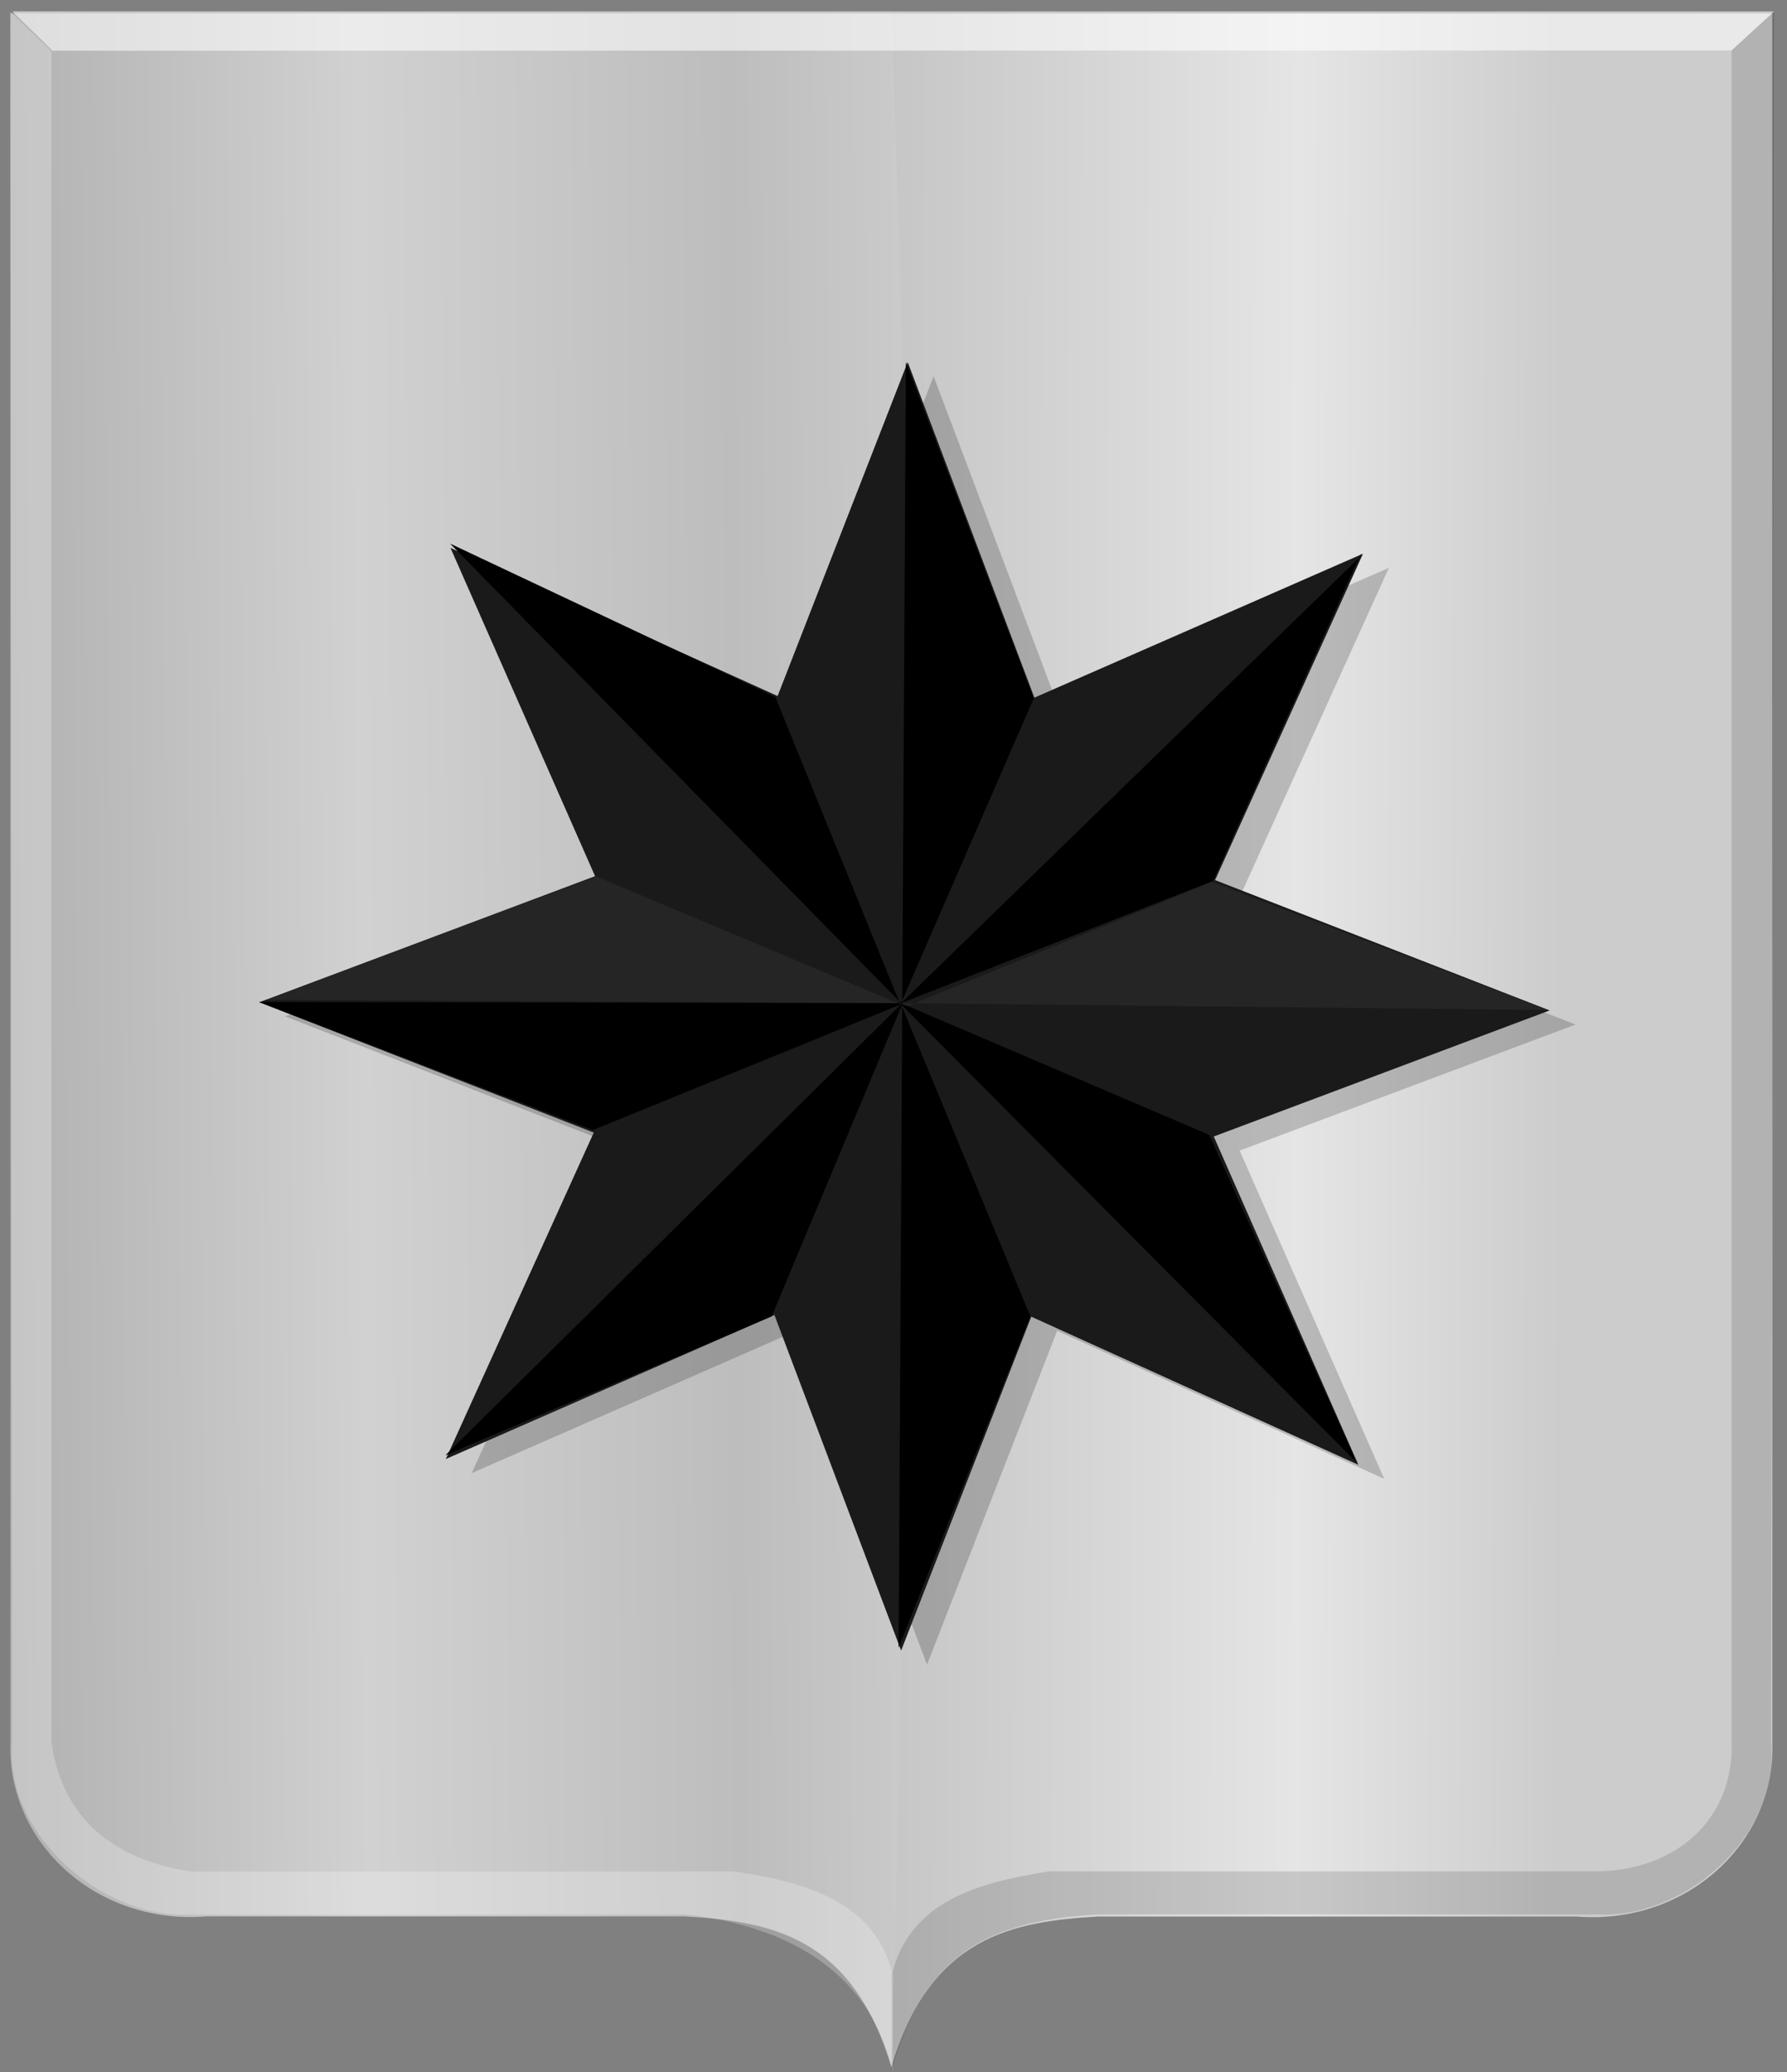
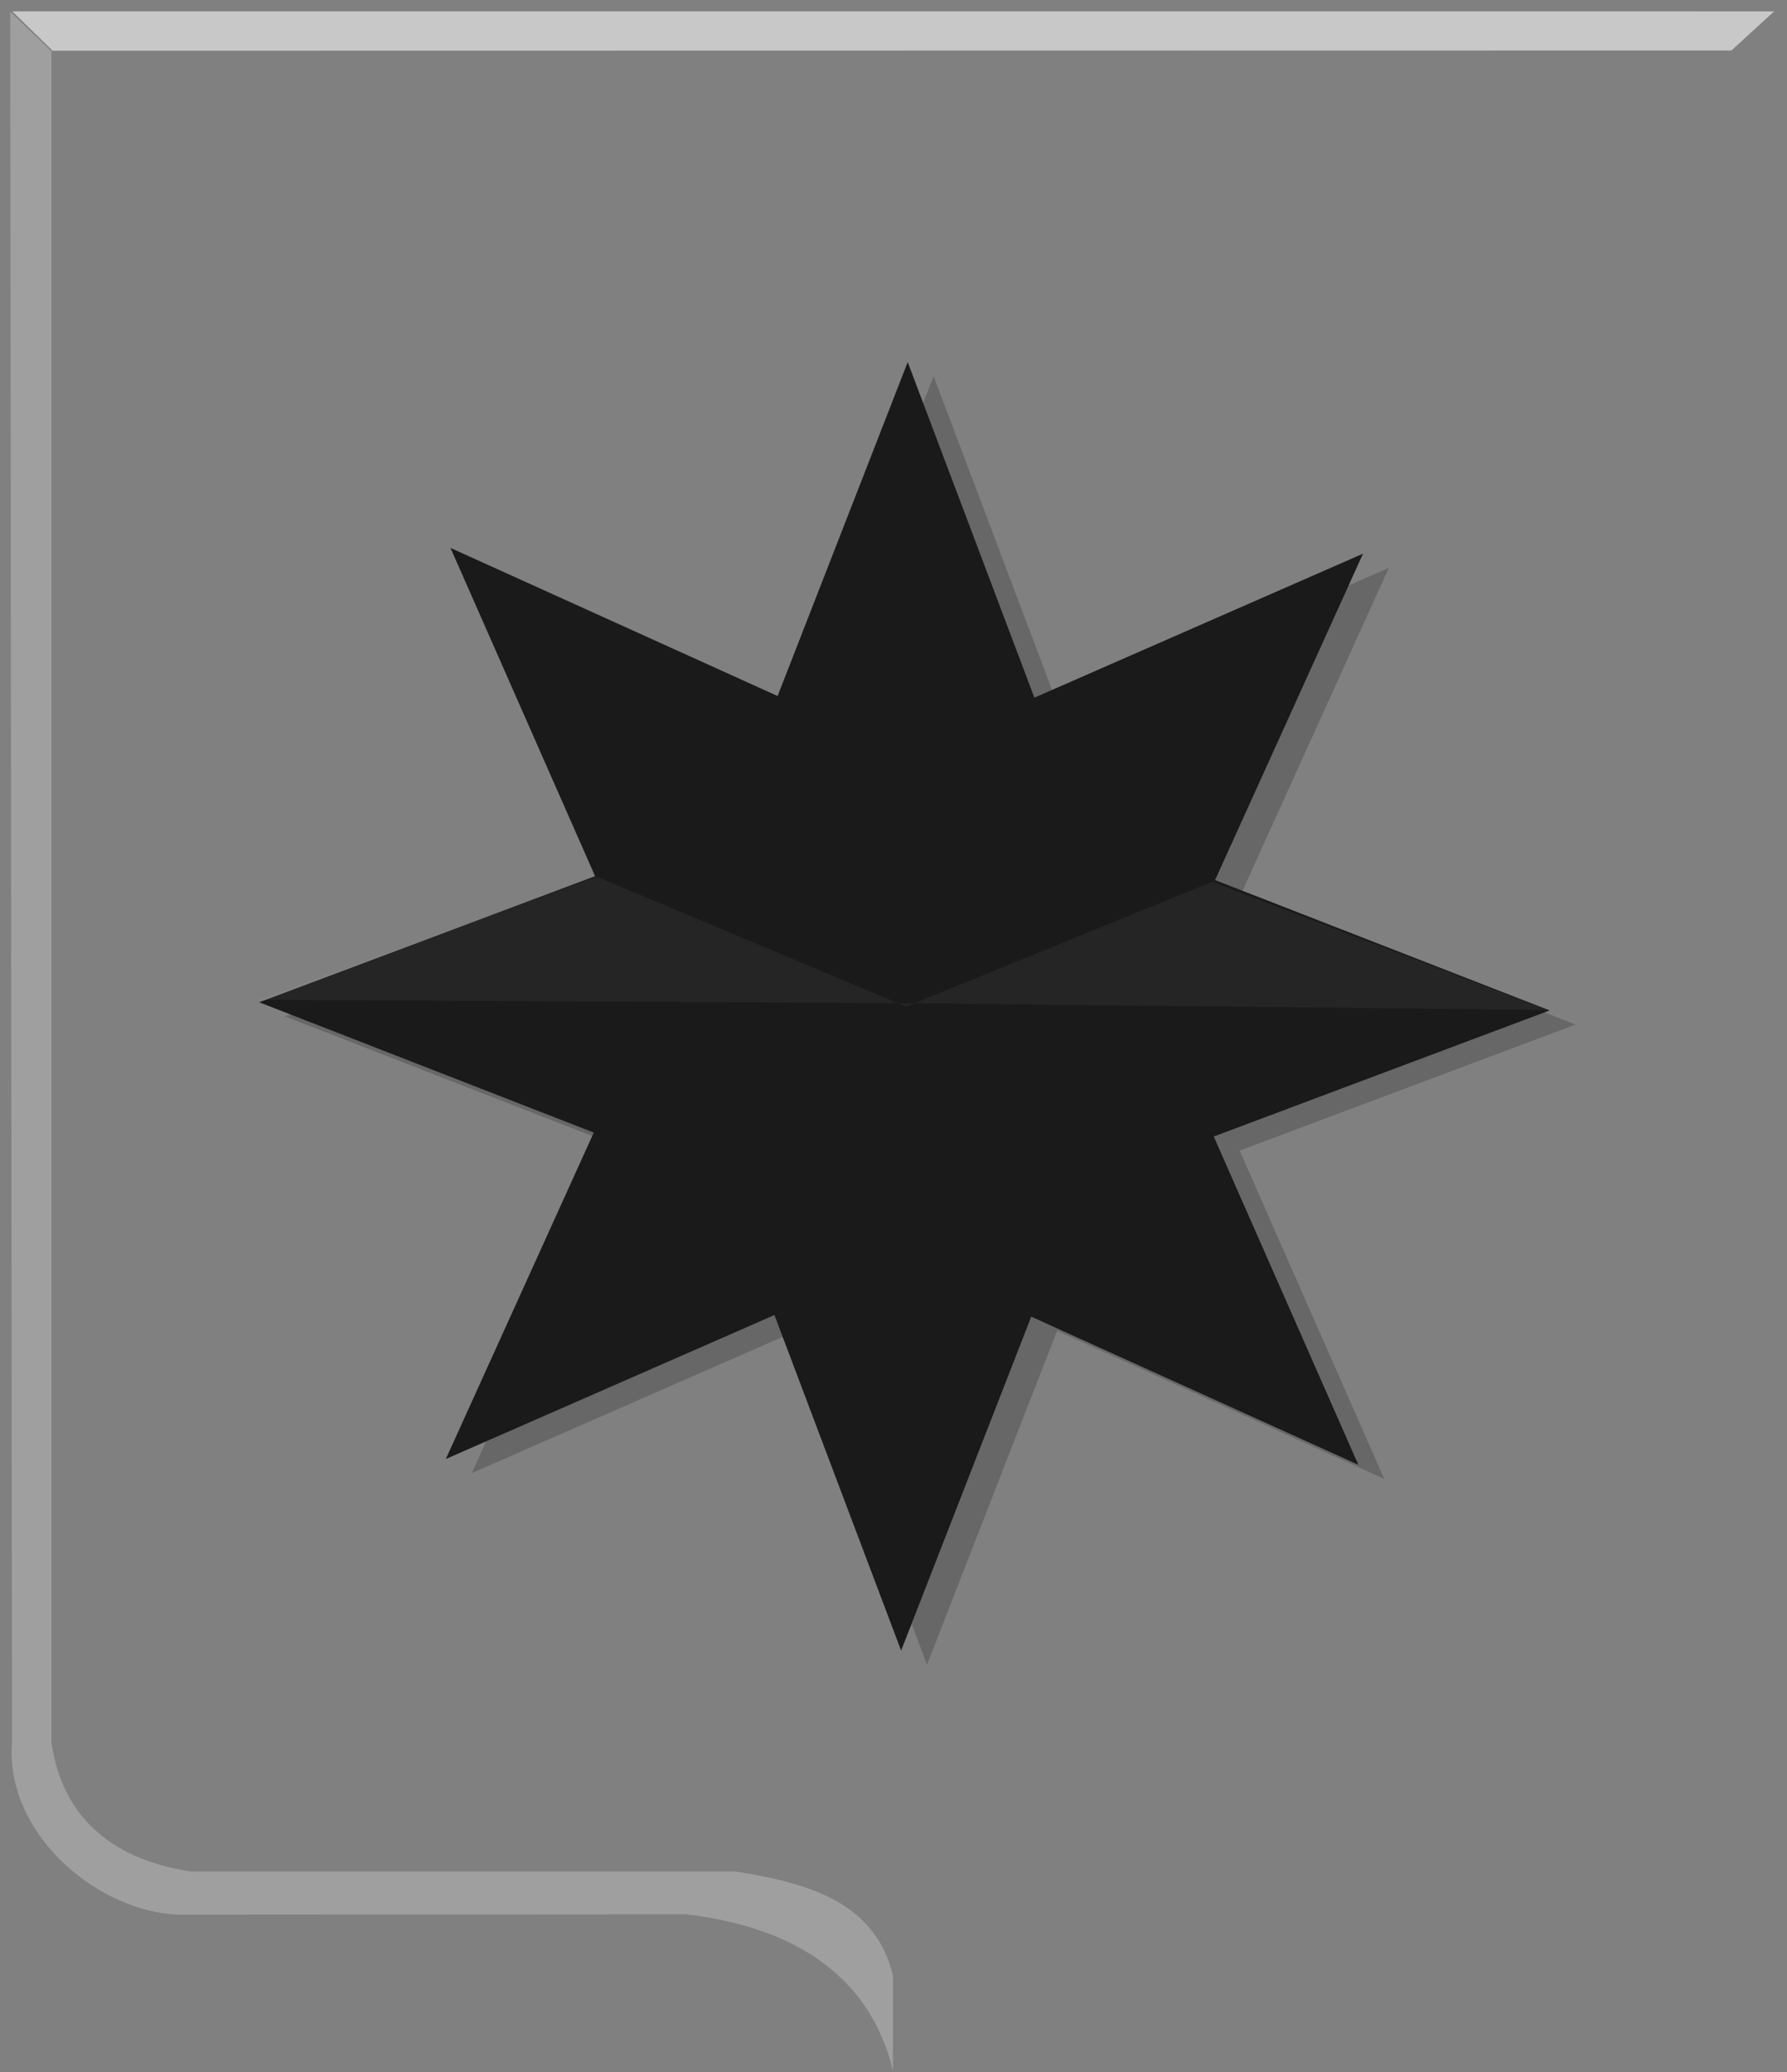
<svg xmlns="http://www.w3.org/2000/svg" xmlns:ns1="http://www.inkscape.org/namespaces/inkscape" xmlns:ns2="http://sodipodi.sourceforge.net/DTD/sodipodi-0.dtd" xmlns:xlink="http://www.w3.org/1999/xlink" width="373.281" height="432.719" id="svg8336" version="1.1" ns1:version="0.48.4 r9939" ns2:docname="morning.svg">
  <rect width="100%" height="100%" fill="#808080" stroke="none" />
  <defs id="defs8338">
    <linearGradient id="linearGradient4070-8-2-8-8-7-0-6-5-4-3-1">
      <stop style="stop-color:#a3a3a3;stop-opacity:1;" offset="0" id="stop4072-1-2-6-4-1-4-7-9-9-8-5" />
      <stop style="stop-color:#b0b0b0;stop-opacity:1;" offset="0.143" id="stop4074-8-0-7-0-4-8-7-1-8-6-7" />
      <stop id="stop4076-6-1-0-3-7-5-9-8-2-9-3" offset="0.321" style="stop-color:#d1d1d1;stop-opacity:1;" />
      <stop style="stop-color:#bdbdbd;stop-opacity:1;" offset="0.5" id="stop4078-0-2-8-7-6-7-6-1-4-8-3" />
      <stop id="stop4080-2-7-1-8-8-3-4-7-5-6-4" offset="0.75" style="stop-color:#e5e5e5;stop-opacity:1;" />
      <stop style="stop-color:#cccccc;stop-opacity:1;" offset="0.875" id="stop4082-4-7-8-3-2-3-1-8-2-6-22" />
      <stop id="stop4084-9-0-3-1-3-0-9-6-9-2-01" offset="1" style="stop-color:#cccccc;stop-opacity:1;" />
    </linearGradient>
    <linearGradient gradientTransform="translate(2.0585064e-4,2.8307998e-4)" y2="13874.235" x2="13403.334" y1="13782.807" x1="2130.004" gradientUnits="userSpaceOnUse" id="linearGradient8142" xlink:href="#linearGradient4070-8-2-8-8-7-0-6-5-4-3-2-7" ns1:collect="always" />
    <linearGradient id="linearGradient4070-8-2-8-8-7-0-6-5-4-3-2-7">
      <stop style="stop-color:#a3a3a3;stop-opacity:1;" offset="0" id="stop4072-1-2-6-4-1-4-7-9-9-8-0-7" />
      <stop style="stop-color:#b0b0b0;stop-opacity:1;" offset="0.143" id="stop4074-8-0-7-0-4-8-7-1-8-6-8-0" />
      <stop id="stop4076-6-1-0-3-7-5-9-8-2-9-9-2" offset="0.321" style="stop-color:#d1d1d1;stop-opacity:1;" />
      <stop style="stop-color:#bdbdbd;stop-opacity:1;" offset="0.5" id="stop4078-0-2-8-7-6-7-6-1-4-8-2-4" />
      <stop id="stop4080-2-7-1-8-8-3-4-7-5-6-8-1" offset="0.75" style="stop-color:#e5e5e5;stop-opacity:1;" />
      <stop style="stop-color:#cccccc;stop-opacity:1;" offset="0.875" id="stop4082-4-7-8-3-2-3-1-8-2-6-2-0" />
      <stop id="stop4084-9-0-3-1-3-0-9-6-9-2-0-3" offset="1" style="stop-color:#cccccc;stop-opacity:1;" />
    </linearGradient>
    <linearGradient gradientTransform="translate(2.0585064e-4,2.8307998e-4)" y2="13874.235" x2="13403.334" y1="13782.807" x1="2130.004" gradientUnits="userSpaceOnUse" id="linearGradient8144" xlink:href="#linearGradient4070-8-2-8-8-7-0-6-5-4-3-2-7" ns1:collect="always" />
    <linearGradient id="linearGradient8290">
      <stop style="stop-color:#a3a3a3;stop-opacity:1;" offset="0" id="stop8292" />
      <stop style="stop-color:#b0b0b0;stop-opacity:1;" offset="0.143" id="stop8294" />
      <stop id="stop8296" offset="0.321" style="stop-color:#d1d1d1;stop-opacity:1;" />
      <stop style="stop-color:#bdbdbd;stop-opacity:1;" offset="0.5" id="stop8298" />
      <stop id="stop8300" offset="0.75" style="stop-color:#e5e5e5;stop-opacity:1;" />
      <stop style="stop-color:#cccccc;stop-opacity:1;" offset="0.875" id="stop8302" />
      <stop id="stop8304" offset="1" style="stop-color:#cccccc;stop-opacity:1;" />
    </linearGradient>
    <linearGradient id="linearGradient8290-8">
      <stop style="stop-color:#a3a3a3;stop-opacity:1;" offset="0" id="stop8292-2" />
      <stop style="stop-color:#b0b0b0;stop-opacity:1;" offset="0.143" id="stop8294-3" />
      <stop id="stop8296-0" offset="0.321" style="stop-color:#d1d1d1;stop-opacity:1;" />
      <stop style="stop-color:#bdbdbd;stop-opacity:1;" offset="0.5" id="stop8298-6" />
      <stop id="stop8300-5" offset="0.75" style="stop-color:#e5e5e5;stop-opacity:1;" />
      <stop style="stop-color:#cccccc;stop-opacity:1;" offset="0.875" id="stop8302-0" />
      <stop id="stop8304-9" offset="1" style="stop-color:#cccccc;stop-opacity:1;" />
    </linearGradient>
    <linearGradient ns1:collect="always" xlink:href="#linearGradient8290-8" id="linearGradient8981-7" x1="119.912" y1="445.717" x2="489.562" y2="441.677" gradientUnits="userSpaceOnUse" gradientTransform="translate(-1.4285822e-6,-2.8571326e-6)" />
    <linearGradient id="linearGradient10806">
      <stop style="stop-color:#a3a3a3;stop-opacity:1;" offset="0" id="stop10808" />
      <stop style="stop-color:#b0b0b0;stop-opacity:1;" offset="0.143" id="stop10810" />
      <stop id="stop10812" offset="0.321" style="stop-color:#d1d1d1;stop-opacity:1;" />
      <stop style="stop-color:#bdbdbd;stop-opacity:1;" offset="0.5" id="stop10814" />
      <stop id="stop10816" offset="0.75" style="stop-color:#e5e5e5;stop-opacity:1;" />
      <stop style="stop-color:#cccccc;stop-opacity:1;" offset="0.875" id="stop10818" />
      <stop id="stop10820" offset="1" style="stop-color:#cccccc;stop-opacity:1;" />
    </linearGradient>
    <linearGradient y2="13874.235" x2="13403.334" y1="13782.807" x1="2130.004" gradientTransform="translate(-215.156,-20.781)" gradientUnits="userSpaceOnUse" id="linearGradient8334-2" xlink:href="#linearGradient4070-8-2-8-8-7-0-6-5-4-3-2-7-2" ns1:collect="always" />
    <linearGradient id="linearGradient4070-8-2-8-8-7-0-6-5-4-3-2-7-2">
      <stop style="stop-color:#a3a3a3;stop-opacity:1;" offset="0" id="stop4072-1-2-6-4-1-4-7-9-9-8-0-7-8" />
      <stop style="stop-color:#b0b0b0;stop-opacity:1;" offset="0.143" id="stop4074-8-0-7-0-4-8-7-1-8-6-8-0-2" />
      <stop id="stop4076-6-1-0-3-7-5-9-8-2-9-9-2-9" offset="0.321" style="stop-color:#d1d1d1;stop-opacity:1;" />
      <stop style="stop-color:#bdbdbd;stop-opacity:1;" offset="0.5" id="stop4078-0-2-8-7-6-7-6-1-4-8-2-4-4" />
      <stop id="stop4080-2-7-1-8-8-3-4-7-5-6-8-1-4" offset="0.75" style="stop-color:#e5e5e5;stop-opacity:1;" />
      <stop style="stop-color:#cccccc;stop-opacity:1;" offset="0.875" id="stop4082-4-7-8-3-2-3-1-8-2-6-2-0-8" />
      <stop id="stop4084-9-0-3-1-3-0-9-6-9-2-0-3-2" offset="1" style="stop-color:#cccccc;stop-opacity:1;" />
    </linearGradient>
    <linearGradient id="linearGradient21651">
      <stop id="stop21653" offset="0" style="stop-color:#cc992d;stop-opacity:1;" />
      <stop id="stop21655" offset="0.143" style="stop-color:#e1a832;stop-opacity:1;" />
      <stop style="stop-color:#e5cf5c;stop-opacity:1;" offset="0.321" id="stop21657" />
      <stop id="stop21659" offset="0.5" style="stop-color:#e5c547;stop-opacity:1;" />
      <stop style="stop-color:#ffffa3;stop-opacity:1;" offset="0.75" id="stop21661" />
      <stop id="stop21663" offset="0.875" style="stop-color:#ffd94d;stop-opacity:1;" />
      <stop style="stop-color:#ffdb4e;stop-opacity:1;" offset="1" id="stop21665" />
    </linearGradient>
    <linearGradient gradientUnits="userSpaceOnUse" y2="174.07" x2="30" y1="174.07" x1="0" id="linearGradient4379" xlink:href="#linearGradient21651" ns1:collect="always" />
    <linearGradient id="linearGradient4070-8-2-8-8-7-0-6-5">
      <stop style="stop-color:#a3a3a3;stop-opacity:1;" offset="0" id="stop4072-1-2-6-4-1-4-7-9" />
      <stop style="stop-color:#b0b0b0;stop-opacity:1;" offset="0.143" id="stop4074-8-0-7-0-4-8-7-1" />
      <stop id="stop4076-6-1-0-3-7-5-9-8" offset="0.321" style="stop-color:#d1d1d1;stop-opacity:1;" />
      <stop style="stop-color:#bdbdbd;stop-opacity:1;" offset="0.5" id="stop4078-0-2-8-7-6-7-6-1" />
      <stop id="stop4080-2-7-1-8-8-3-4-7" offset="0.75" style="stop-color:#e5e5e5;stop-opacity:1;" />
      <stop style="stop-color:#cccccc;stop-opacity:1;" offset="0.875" id="stop4082-4-7-8-3-2-3-1-8" />
      <stop id="stop4084-9-0-3-1-3-0-9-6" offset="1" style="stop-color:#cccccc;stop-opacity:1;" />
    </linearGradient>
    <linearGradient id="linearGradient44926">
      <stop id="stop44928" offset="0" style="stop-color:#a3a3a3;stop-opacity:1;" />
      <stop id="stop44930" offset="0.143" style="stop-color:#b0b0b0;stop-opacity:1;" />
      <stop style="stop-color:#d1d1d1;stop-opacity:1;" offset="0.321" id="stop44932" />
      <stop id="stop44934" offset="0.5" style="stop-color:#bdbdbd;stop-opacity:1;" />
      <stop style="stop-color:#e5e5e5;stop-opacity:1;" offset="0.75" id="stop44936" />
      <stop id="stop44938" offset="0.875" style="stop-color:#cccccc;stop-opacity:1;" />
      <stop style="stop-color:#cccccc;stop-opacity:1;" offset="1" id="stop44940" />
    </linearGradient>
    <linearGradient id="linearGradient4070-8-2-8-8-7-3-5">
      <stop id="stop4072-1-2-6-4-1-6-1" offset="0" style="stop-color:#a3a3a3;stop-opacity:1;" />
      <stop id="stop4074-8-0-7-0-4-4-5" offset="0.143" style="stop-color:#b0b0b0;stop-opacity:1;" />
      <stop style="stop-color:#d1d1d1;stop-opacity:1;" offset="0.321" id="stop4076-6-1-0-3-7-41-7" />
      <stop id="stop4078-0-2-8-7-6-9-7" offset="0.5" style="stop-color:#bdbdbd;stop-opacity:1;" />
      <stop style="stop-color:#e5e5e5;stop-opacity:1;" offset="0.75" id="stop4080-2-7-1-8-8-55-9" />
      <stop id="stop4082-4-7-8-3-2-7-4" offset="0.875" style="stop-color:#cccccc;stop-opacity:1;" />
      <stop style="stop-color:#cccccc;stop-opacity:1;" offset="1" id="stop4084-9-0-3-1-3-4-1" />
    </linearGradient>
    <linearGradient gradientUnits="userSpaceOnUse" y2="58.964" x2="-454.852" y1="61.994" x1="-708.178" id="linearGradient44884" xlink:href="#linearGradient4070-8-2-8-8-7-3" ns1:collect="always" />
    <linearGradient gradientUnits="userSpaceOnUse" y2="37.768" x2="-387.307" y1="58.981" x1="-630.531" id="linearGradient44876" xlink:href="#linearGradient4070-8-2-8-8-7-3" ns1:collect="always" />
    <linearGradient gradientUnits="userSpaceOnUse" y2="234.754" x2="470.731" y1="234.754" x1="-14.142" id="linearGradient44868" xlink:href="#linearGradient4070-8-2-8-8-7-3" ns1:collect="always" />
    <linearGradient gradientUnits="userSpaceOnUse" y2="220.039" x2="-330.333" y1="221.468" x1="-771.179" id="linearGradient44858" xlink:href="#linearGradient21694" ns1:collect="always" />
    <linearGradient gradientUnits="userSpaceOnUse" y2="221.463" x2="-313.867" y1="217.177" x1="-765.394" id="linearGradient44850" xlink:href="#linearGradient21694" ns1:collect="always" />
    <linearGradient ns1:collect="always" id="linearGradient16452-3">
      <stop style="stop-color:#000000;stop-opacity:1;" offset="0" id="stop16454-0" />
      <stop style="stop-color:#000000;stop-opacity:0;" offset="1" id="stop16456-9" />
    </linearGradient>
    <linearGradient ns1:collect="always" xlink:href="#linearGradient16452-3" id="linearGradient16458-6" x1="-172.181" y1="244" x2="-25.819" y2="244" gradientUnits="userSpaceOnUse" gradientTransform="matrix(-1,0,0,1,172.004,79.864)" />
    <linearGradient ns1:collect="always" id="linearGradient16410-57">
      <stop style="stop-color:#ffffff;stop-opacity:1;" offset="0" id="stop16412-47" />
      <stop style="stop-color:#ffffff;stop-opacity:0;" offset="1" id="stop16414-6" />
    </linearGradient>
    <linearGradient ns1:collect="always" xlink:href="#linearGradient16410-57" id="linearGradient16416-0" x1="20.819" y1="302" x2="167.181" y2="302" gradientUnits="userSpaceOnUse" gradientTransform="translate(33.011,22.969)" />
    <filter ns1:collect="always" id="filter17283-6" color-interpolation-filters="sRGB">
      <feGaussianBlur ns1:collect="always" stdDeviation="0.092" id="feGaussianBlur17285-2" />
    </filter>
    <linearGradient ns1:collect="always" id="linearGradient16897-0-6">
      <stop style="stop-color:#ffffff;stop-opacity:1;" offset="0" id="stop16899-76-7" />
      <stop style="stop-color:#ffffff;stop-opacity:0;" offset="1" id="stop16901-6-0" />
    </linearGradient>
    <radialGradient r="9.71" fy="6.194" fx="133.594" cy="6.194" cx="133.594" gradientTransform="matrix(1.281,-0.067,-0.046,0.515,-431.824,647.113)" gradientUnits="userSpaceOnUse" id="radialGradient16920-8-8" xlink:href="#linearGradient16897-0-6" ns1:collect="always" />
    <linearGradient ns1:collect="always" id="linearGradient16897-4-7">
      <stop style="stop-color:#ffffff;stop-opacity:1;" offset="0" id="stop16899-0-2" />
      <stop style="stop-color:#ffffff;stop-opacity:0;" offset="1" id="stop16901-20-0" />
    </linearGradient>
    <radialGradient r="9.71" fy="6.194" fx="133.594" cy="6.194" cx="133.594" gradientTransform="matrix(1.243,-0.06,-0.041,0.53,-233.692,706.628)" gradientUnits="userSpaceOnUse" id="radialGradient16920-1-2" xlink:href="#linearGradient16897-4-7" ns1:collect="always" />
    <linearGradient ns1:collect="always" id="linearGradient16897-3-7">
      <stop style="stop-color:#ffffff;stop-opacity:1;" offset="0" id="stop16899-2-3" />
      <stop style="stop-color:#ffffff;stop-opacity:0;" offset="1" id="stop16901-9-9" />
    </linearGradient>
    <radialGradient r="9.71" fy="6.194" fx="133.594" cy="6.194" cx="133.594" gradientTransform="matrix(1.369,-0.021,-0.014,0.48,-864.702,326.915)" gradientUnits="userSpaceOnUse" id="radialGradient16920-3-5" xlink:href="#linearGradient16897-3-7" ns1:collect="always" />
    <linearGradient ns1:collect="always" id="linearGradient16897-1-2">
      <stop style="stop-color:#ffffff;stop-opacity:1;" offset="0" id="stop16899-7-4" />
      <stop style="stop-color:#ffffff;stop-opacity:0;" offset="1" id="stop16901-1-1" />
    </linearGradient>
    <radialGradient r="9.71" fy="6.194" fx="133.594" cy="6.194" cx="133.594" gradientTransform="matrix(1.314,0.064,0.044,0.502,881.225,152.061)" gradientUnits="userSpaceOnUse" id="radialGradient16920-9-0" xlink:href="#linearGradient16897-1-2" ns1:collect="always" />
    <linearGradient ns1:collect="always" id="linearGradient16897-8-1">
      <stop style="stop-color:#ffffff;stop-opacity:1;" offset="0" id="stop16899-5-2" />
      <stop style="stop-color:#ffffff;stop-opacity:0;" offset="1" id="stop16901-3-7" />
    </linearGradient>
    <radialGradient r="9.71" fy="6.194" fx="133.594" cy="6.194" cx="133.594" gradientTransform="matrix(1.21,0.037,0.025,0.543,568.09,567.237)" gradientUnits="userSpaceOnUse" id="radialGradient16920-2-7" xlink:href="#linearGradient16897-8-1" ns1:collect="always" />
    <linearGradient ns1:collect="always" id="linearGradient16897-24-3">
      <stop style="stop-color:#ffffff;stop-opacity:1;" offset="0" id="stop16899-9-4" />
      <stop style="stop-color:#ffffff;stop-opacity:0;" offset="1" id="stop16901-0-2" />
    </linearGradient>
    <radialGradient r="9.71" fy="6.194" fx="133.594" cy="6.194" cx="133.594" gradientTransform="matrix(1.24,-0.058,-0.04,0.531,-194.394,711.649)" gradientUnits="userSpaceOnUse" id="radialGradient16920-4-2" xlink:href="#linearGradient16897-24-3" ns1:collect="always" />
    <linearGradient ns1:collect="always" id="linearGradient16897-2-9">
      <stop style="stop-color:#ffffff;stop-opacity:1;" offset="0" id="stop16899-3-1" />
      <stop style="stop-color:#ffffff;stop-opacity:0;" offset="1" id="stop16901-2-5" />
    </linearGradient>
    <radialGradient r="9.71" fy="6.194" fx="133.594" cy="6.194" cx="133.594" gradientTransform="matrix(1.196,0,0,0.549,310.09,671.193)" gradientUnits="userSpaceOnUse" id="radialGradient16920-7" xlink:href="#linearGradient16897-2-9" ns1:collect="always" />
    <linearGradient ns1:collect="always" id="linearGradient16897-7">
      <stop style="stop-color:#ffffff;stop-opacity:1;" offset="0" id="stop16899-6" />
      <stop style="stop-color:#ffffff;stop-opacity:0;" offset="1" id="stop16901-7" />
    </linearGradient>
    <radialGradient ns1:collect="always" xlink:href="#linearGradient16897-7" id="radialGradient16903-92" cx="133.594" cy="6.194" fx="133.594" fy="6.194" r="9.71" gradientTransform="matrix(1.196,0,0,0.549,301.738,648.553)" gradientUnits="userSpaceOnUse" />
    <linearGradient id="linearGradient4070-8-2-8-8-7-3">
      <stop id="stop4072-1-2-6-4-1-6" offset="0" style="stop-color:#a3a3a3;stop-opacity:1;" />
      <stop id="stop4074-8-0-7-0-4-4" offset="0.143" style="stop-color:#b0b0b0;stop-opacity:1;" />
      <stop style="stop-color:#d1d1d1;stop-opacity:1;" offset="0.321" id="stop4076-6-1-0-3-7-41" />
      <stop id="stop4078-0-2-8-7-6-9" offset="0.5" style="stop-color:#bdbdbd;stop-opacity:1;" />
      <stop style="stop-color:#e5e5e5;stop-opacity:1;" offset="0.75" id="stop4080-2-7-1-8-8-55" />
      <stop id="stop4082-4-7-8-3-2-7" offset="0.875" style="stop-color:#cccccc;stop-opacity:1;" />
      <stop style="stop-color:#cccccc;stop-opacity:1;" offset="1" id="stop4084-9-0-3-1-3-4" />
    </linearGradient>
    <linearGradient gradientTransform="matrix(1.196,0,0,1.373,-996.858,2577.355)" ns1:collect="always" xlink:href="#linearGradient4070-8-2-8-8-7-3" id="linearGradient14107-8" x1="414.163" y1="-166.153" x2="533.361" y2="-166.153" gradientUnits="userSpaceOnUse" />
    <linearGradient ns1:collect="always" id="linearGradient14335-8-6">
      <stop style="stop-color:#ffffff;stop-opacity:1;" offset="0" id="stop14337-7-7" />
      <stop style="stop-color:#ffffff;stop-opacity:0;" offset="1" id="stop14339-6-9" />
    </linearGradient>
    <radialGradient r="14.643" fy="580.138" fx="1478.214" cy="580.138" cx="1478.214" gradientTransform="matrix(1.196,0,0,1.306,420.48,1677.699)" gradientUnits="userSpaceOnUse" id="radialGradient14358-4" xlink:href="#linearGradient14335-8-6" ns1:collect="always" />
    <linearGradient ns1:collect="always" id="linearGradient14335-6">
      <stop style="stop-color:#ffffff;stop-opacity:1;" offset="0" id="stop14337-0" />
      <stop style="stop-color:#ffffff;stop-opacity:0;" offset="1" id="stop14339-5" />
    </linearGradient>
    <radialGradient ns1:collect="always" xlink:href="#linearGradient14335-6" id="radialGradient14341-12" cx="1478.214" cy="580.138" fx="1478.214" fy="580.138" r="14.643" gradientTransform="matrix(1.196,0,0,1.306,329.852,1678.632)" gradientUnits="userSpaceOnUse" />
    <linearGradient ns1:collect="always" id="linearGradient13815-4-1-5-3-8">
      <stop style="stop-color:#000000;stop-opacity:1;" offset="0" id="stop13817-4-3-4-7-6" />
      <stop style="stop-color:#000000;stop-opacity:0;" offset="1" id="stop13819-9-6-3-2-0" />
    </linearGradient>
    <radialGradient ns1:collect="always" xlink:href="#linearGradient13815-4-1-5-3-8" id="radialGradient13821-7-5-9-2-2" cx="1497.046" cy="-1106.334" fx="1497.046" fy="-1106.334" r="167.685" gradientTransform="matrix(1.196,-0.008,-0.011,2.076,10575.461,53432.941)" gradientUnits="userSpaceOnUse" />
    <linearGradient ns1:collect="always" id="linearGradient13823-6-8-7-5-3">
      <stop style="stop-color:#ffffff;stop-opacity:1;" offset="0" id="stop13825-0-3-2-7-8" />
      <stop style="stop-color:#ffffff;stop-opacity:0;" offset="1" id="stop13827-5-9-0-9-3" />
    </linearGradient>
    <radialGradient ns1:collect="always" xlink:href="#linearGradient13823-6-8-7-5-3" id="radialGradient13829-2-8-0-7-6" cx="1497.046" cy="-1106.334" fx="1497.046" fy="-1106.334" r="168.185" gradientTransform="matrix(1.196,-0.008,-0.011,2.074,10575.473,53430.63)" gradientUnits="userSpaceOnUse" />
    <filter color-interpolation-filters="sRGB" ns1:collect="always" id="filter13879-2-2-1-2" x="-0.133" width="1.266" y="-0.091" height="1.181">
      <feGaussianBlur ns1:collect="always" stdDeviation="1.809" id="feGaussianBlur13881-8-5-5-1" />
    </filter>
    <linearGradient ns1:collect="always" id="linearGradient13815-4-1-5-4">
      <stop style="stop-color:#000000;stop-opacity:1;" offset="0" id="stop13817-4-3-4-71" />
      <stop style="stop-color:#000000;stop-opacity:0;" offset="1" id="stop13819-9-6-3-3" />
    </linearGradient>
    <radialGradient ns1:collect="always" xlink:href="#linearGradient13815-4-1-5-4" id="radialGradient13821-7-5-9-26" cx="1497.046" cy="-1106.334" fx="1497.046" fy="-1106.334" r="167.685" gradientTransform="matrix(1.196,-0.008,-0.011,2.076,8854.429,53341.537)" gradientUnits="userSpaceOnUse" />
    <linearGradient ns1:collect="always" id="linearGradient13823-6-8-7-7">
      <stop style="stop-color:#ffffff;stop-opacity:1;" offset="0" id="stop13825-0-3-2-2" />
      <stop style="stop-color:#ffffff;stop-opacity:0;" offset="1" id="stop13827-5-9-0-7" />
    </linearGradient>
    <radialGradient ns1:collect="always" xlink:href="#linearGradient13823-6-8-7-7" id="radialGradient13829-2-8-0-0" cx="1497.046" cy="-1106.334" fx="1497.046" fy="-1106.334" r="168.185" gradientTransform="matrix(1.196,-0.008,-0.011,2.074,8854.44,53339.224)" gradientUnits="userSpaceOnUse" />
    <filter color-interpolation-filters="sRGB" ns1:collect="always" id="filter13879-2-2-6" x="-0.133" width="1.266" y="-0.091" height="1.181">
      <feGaussianBlur ns1:collect="always" stdDeviation="1.809" id="feGaussianBlur13881-8-5-6" />
    </filter>
    <linearGradient id="linearGradient4070-8-2-8-8-7-1-3">
      <stop id="stop4072-1-2-6-4-1-7-9" offset="0" style="stop-color:#a3a3a3;stop-opacity:1;" />
      <stop id="stop4074-8-0-7-0-4-3-4" offset="0.143" style="stop-color:#b0b0b0;stop-opacity:1;" />
      <stop style="stop-color:#d1d1d1;stop-opacity:1;" offset="0.321" id="stop4076-6-1-0-3-7-0-4" />
      <stop id="stop4078-0-2-8-7-6-6-6" offset="0.5" style="stop-color:#bdbdbd;stop-opacity:1;" />
      <stop style="stop-color:#e5e5e5;stop-opacity:1;" offset="0.75" id="stop4080-2-7-1-8-8-0-9" />
      <stop id="stop4082-4-7-8-3-2-2-8" offset="0.875" style="stop-color:#cccccc;stop-opacity:1;" />
      <stop style="stop-color:#cccccc;stop-opacity:1;" offset="1" id="stop4084-9-0-3-1-3-5-5" />
    </linearGradient>
    <linearGradient gradientTransform="matrix(1.196,0,0,1.373,-1127.889,2577.677)" y2="-166.153" x2="533.361" y1="-166.153" x1="414.163" gradientUnits="userSpaceOnUse" id="linearGradient14129-8" xlink:href="#linearGradient4070-8-2-8-8-7-1-3" ns1:collect="always" />
    <filter color-interpolation-filters="sRGB" ns1:collect="always" id="filter14031-3-8">
      <feGaussianBlur ns1:collect="always" stdDeviation="0.758" id="feGaussianBlur14033-3-5" />
    </filter>
    <filter color-interpolation-filters="sRGB" ns1:collect="always" id="filter14031-2">
      <feGaussianBlur ns1:collect="always" stdDeviation="0.758" id="feGaussianBlur14033-7" />
    </filter>
    <linearGradient ns1:collect="always" id="linearGradient13815-4-1-9">
      <stop style="stop-color:#000000;stop-opacity:1;" offset="0" id="stop13817-4-3-8" />
      <stop style="stop-color:#000000;stop-opacity:0;" offset="1" id="stop13819-9-6-2" />
    </linearGradient>
    <radialGradient ns1:collect="always" xlink:href="#linearGradient13815-4-1-9" id="radialGradient13821-7-5-2" cx="1497.046" cy="-1106.334" fx="1497.046" fy="-1106.334" r="167.685" gradientTransform="matrix(1.196,-0.008,-0.011,2.076,3852.756,26260.467)" gradientUnits="userSpaceOnUse" />
    <linearGradient ns1:collect="always" id="linearGradient13823-6-8-4">
      <stop style="stop-color:#ffffff;stop-opacity:1;" offset="0" id="stop13825-0-3-1" />
      <stop style="stop-color:#ffffff;stop-opacity:0;" offset="1" id="stop13827-5-9-2" />
    </linearGradient>
    <radialGradient ns1:collect="always" xlink:href="#linearGradient13823-6-8-4" id="radialGradient13829-2-8-03" cx="1497.046" cy="-1106.334" fx="1497.046" fy="-1106.334" r="168.185" gradientTransform="matrix(1.196,-0.008,-0.011,2.074,3852.767,26258.155)" gradientUnits="userSpaceOnUse" />
    <filter color-interpolation-filters="sRGB" ns1:collect="always" id="filter13879-2-5" x="-0.133" width="1.266" y="-0.091" height="1.181">
      <feGaussianBlur ns1:collect="always" stdDeviation="1.809" id="feGaussianBlur13881-8-54" />
    </filter>
    <linearGradient ns1:collect="always" id="linearGradient13815-4-3-7">
      <stop style="stop-color:#000000;stop-opacity:1;" offset="0" id="stop13817-4-1-7" />
      <stop style="stop-color:#000000;stop-opacity:0;" offset="1" id="stop13819-9-3-9" />
    </linearGradient>
    <radialGradient ns1:collect="always" xlink:href="#linearGradient13815-4-3-7" id="radialGradient13821-7-3-2" cx="1497.046" cy="-1106.334" fx="1497.046" fy="-1106.334" r="167.685" gradientTransform="matrix(1.196,-0.008,-0.011,2.076,5240.904,26281.945)" gradientUnits="userSpaceOnUse" />
    <linearGradient ns1:collect="always" id="linearGradient13823-6-0-4">
      <stop style="stop-color:#ffffff;stop-opacity:1;" offset="0" id="stop13825-0-9-2" />
      <stop style="stop-color:#ffffff;stop-opacity:0;" offset="1" id="stop13827-5-3-1" />
    </linearGradient>
    <radialGradient ns1:collect="always" xlink:href="#linearGradient13823-6-0-4" id="radialGradient13829-2-7-0" cx="1497.046" cy="-1106.334" fx="1497.046" fy="-1106.334" r="168.185" gradientTransform="matrix(1.196,-0.008,-0.011,2.074,5240.917,26279.633)" gradientUnits="userSpaceOnUse" />
    <filter color-interpolation-filters="sRGB" ns1:collect="always" id="filter13879-5-2" x="-0.133" width="1.266" y="-0.091" height="1.181">
      <feGaussianBlur ns1:collect="always" stdDeviation="1.809" id="feGaussianBlur13881-6-5" />
    </filter>
    <linearGradient ns1:collect="always" id="linearGradient13815-4-0-4">
      <stop style="stop-color:#000000;stop-opacity:1;" offset="0" id="stop13817-4-4-4" />
      <stop style="stop-color:#000000;stop-opacity:0;" offset="1" id="stop13819-9-2-4" />
    </linearGradient>
    <radialGradient ns1:collect="always" xlink:href="#linearGradient13815-4-0-4" id="radialGradient13821-7-9-5" cx="1497.046" cy="-1106.334" fx="1497.046" fy="-1106.334" r="167.685" gradientTransform="matrix(1.196,-0.008,-0.011,2.076,4566.109,25847.272)" gradientUnits="userSpaceOnUse" />
    <linearGradient ns1:collect="always" id="linearGradient13823-6-6-2">
      <stop style="stop-color:#ffffff;stop-opacity:1;" offset="0" id="stop13825-0-1-2" />
      <stop style="stop-color:#ffffff;stop-opacity:0;" offset="1" id="stop13827-5-1-1" />
    </linearGradient>
    <radialGradient ns1:collect="always" xlink:href="#linearGradient13823-6-6-2" id="radialGradient13829-2-0-0" cx="1497.046" cy="-1106.334" fx="1497.046" fy="-1106.334" r="168.185" gradientTransform="matrix(1.196,-0.008,-0.011,2.074,4566.119,25844.961)" gradientUnits="userSpaceOnUse" />
    <filter color-interpolation-filters="sRGB" ns1:collect="always" id="filter13879-1-4" x="-0.133" width="1.266" y="-0.091" height="1.181">
      <feGaussianBlur ns1:collect="always" stdDeviation="1.809" id="feGaussianBlur13881-9-9" />
    </filter>
    <linearGradient id="linearGradient5199-0-7-9-8" ns1:collect="always">
      <stop id="stop5201-5-4-0-1" offset="0" style="stop-color:#cccccc;stop-opacity:1;" />
      <stop id="stop5203-3-7-8-5" offset="1" style="stop-color:#cccccc;stop-opacity:0;" />
    </linearGradient>
    <radialGradient gradientUnits="userSpaceOnUse" gradientTransform="matrix(1.196,-0.008,-0.011,2.076,2789.431,16389.06)" r="167.685" fy="-1106.334" fx="1497.046" cy="-1106.334" cx="1497.046" id="radialGradient5205-9-05-0-8" xlink:href="#linearGradient5199-0-7-9-8" ns1:collect="always" />
    <linearGradient id="linearGradient5199-0-7-3" ns1:collect="always">
      <stop id="stop5201-5-4-4" offset="0" style="stop-color:#cccccc;stop-opacity:1;" />
      <stop id="stop5203-3-7-0" offset="1" style="stop-color:#cccccc;stop-opacity:0;" />
    </linearGradient>
    <radialGradient gradientUnits="userSpaceOnUse" gradientTransform="matrix(1.196,-0.008,-0.011,2.076,2321.824,16369.464)" r="167.685" fy="-1106.334" fx="1497.046" cy="-1106.334" cx="1497.046" id="radialGradient5205-9-05-7" xlink:href="#linearGradient5199-0-7-3" ns1:collect="always" />
    <linearGradient id="linearGradient21694">
      <stop style="stop-color:#cc992d;stop-opacity:1;" offset="0" id="stop21696" />
      <stop style="stop-color:#e1a832;stop-opacity:1;" offset="0.143" id="stop21698" />
      <stop id="stop21700" offset="0.321" style="stop-color:#e5cf5c;stop-opacity:1;" />
      <stop style="stop-color:#e5c547;stop-opacity:1;" offset="0.5" id="stop21702" />
      <stop id="stop21704" offset="0.75" style="stop-color:#ffffa3;stop-opacity:1;" />
      <stop style="stop-color:#ffd94d;stop-opacity:1;" offset="0.875" id="stop21706" />
      <stop id="stop21708" offset="1" style="stop-color:#ffdb4e;stop-opacity:1;" />
    </linearGradient>
    <linearGradient id="linearGradient21677">
      <stop style="stop-color:#cc992d;stop-opacity:1;" offset="0" id="stop21679" />
      <stop style="stop-color:#e1a832;stop-opacity:1;" offset="0.143" id="stop21681" />
      <stop id="stop21683" offset="0.321" style="stop-color:#e5cf5c;stop-opacity:1;" />
      <stop style="stop-color:#e5c547;stop-opacity:1;" offset="0.5" id="stop21685" />
      <stop id="stop21687" offset="0.75" style="stop-color:#ffffa3;stop-opacity:1;" />
      <stop style="stop-color:#ffd94d;stop-opacity:1;" offset="0.875" id="stop21689" />
      <stop id="stop21691" offset="1" style="stop-color:#ffdb4e;stop-opacity:1;" />
    </linearGradient>
    <linearGradient id="linearGradient4053-4-8-3-4-70-2-0-9-4">
      <stop style="stop-color:#cc992d;stop-opacity:1;" offset="0" id="stop4055-9-6-3-5-7-6-2-0-7" />
      <stop style="stop-color:#e1a832;stop-opacity:1;" offset="0.143" id="stop4057-8-0-4-2-91-3-7-4-8" />
      <stop id="stop4059-2-1-2-9-5-1-8-9-8" offset="0.321" style="stop-color:#e5cf5c;stop-opacity:1;" />
      <stop style="stop-color:#e5c547;stop-opacity:1;" offset="0.5" id="stop4061-4-2-2-12-86-5-8-3-1" />
      <stop id="stop4063-5-6-0-49-39-9-5-1-6" offset="0.75" style="stop-color:#ffffa3;stop-opacity:1;" />
      <stop style="stop-color:#ffd94d;stop-opacity:1;" offset="0.875" id="stop4065-2-0-1-93-45-7-9-1-38" />
      <stop id="stop4067-9-5-2-76-3-0-7-9-7" offset="1" style="stop-color:#ffdb4e;stop-opacity:1;" />
    </linearGradient>
    <linearGradient gradientTransform="matrix(1.196,0,0,1.373,443.998,1843.775)" y2="333.368" x2="1433.922" y1="333.368" x1="772.251" gradientUnits="userSpaceOnUse" id="linearGradient14768-0" xlink:href="#linearGradient4053-4-8-3-4-70-2-0-9-4" ns1:collect="always" />
    <linearGradient id="linearGradient21651-0">
      <stop style="stop-color:#cc992d;stop-opacity:1;" offset="0" id="stop21653-4" />
      <stop style="stop-color:#e1a832;stop-opacity:1;" offset="0.143" id="stop21655-0" />
      <stop id="stop21657-7" offset="0.321" style="stop-color:#e5cf5c;stop-opacity:1;" />
      <stop style="stop-color:#e5c547;stop-opacity:1;" offset="0.5" id="stop21659-9" />
      <stop id="stop21661-0" offset="0.75" style="stop-color:#ffffa3;stop-opacity:1;" />
      <stop style="stop-color:#ffd94d;stop-opacity:1;" offset="0.875" id="stop21663-8" />
      <stop id="stop21665-1" offset="1" style="stop-color:#ffdb4e;stop-opacity:1;" />
    </linearGradient>
    <linearGradient ns1:collect="always" xlink:href="#linearGradient4053-4-8-3-4-70-2-0-9-7" id="linearGradient16130-0" x1="19.835" y1="364.887" x2="306.405" y2="365.897" gradientUnits="userSpaceOnUse" gradientTransform="translate(-467.661,0)" />
    <linearGradient id="linearGradient4070-8-2-8-8-7-0-6-5-0">
      <stop id="stop4072-1-2-6-4-1-4-7-9-2" offset="0" style="stop-color:#a3a3a3;stop-opacity:1;" />
      <stop id="stop4074-8-0-7-0-4-8-7-1-8" offset="0.143" style="stop-color:#b0b0b0;stop-opacity:1;" />
      <stop style="stop-color:#d1d1d1;stop-opacity:1;" offset="0.321" id="stop4076-6-1-0-3-7-5-9-8-3" />
      <stop id="stop4078-0-2-8-7-6-7-6-1-1" offset="0.5" style="stop-color:#bdbdbd;stop-opacity:1;" />
      <stop style="stop-color:#e5e5e5;stop-opacity:1;" offset="0.75" id="stop4080-2-7-1-8-8-3-4-7-4" />
      <stop id="stop4082-4-7-8-3-2-3-1-8-3" offset="0.875" style="stop-color:#cccccc;stop-opacity:1;" />
      <stop style="stop-color:#cccccc;stop-opacity:1;" offset="1" id="stop4084-9-0-3-1-3-0-9-6-1" />
    </linearGradient>
    <linearGradient ns1:collect="always" xlink:href="#linearGradient4070-8-2-8-8-7-0-6-5-0" id="linearGradient16187" x1="305.537" y1="455.546" x2="592.843" y2="452.515" gradientUnits="userSpaceOnUse" gradientTransform="matrix(-1,0,0,1,754.939,0)" />
    <linearGradient id="linearGradient4053-4-8-3-4-70-2-0-9-7">
      <stop style="stop-color:#cc992d;stop-opacity:1;" offset="0" id="stop4055-9-6-3-5-7-6-2-0-5" />
      <stop style="stop-color:#e1a832;stop-opacity:1;" offset="0.143" id="stop4057-8-0-4-2-91-3-7-4-0" />
      <stop id="stop4059-2-1-2-9-5-1-8-9-5" offset="0.321" style="stop-color:#e5cf5c;stop-opacity:1;" />
      <stop style="stop-color:#e5c547;stop-opacity:1;" offset="0.5" id="stop4061-4-2-2-12-86-5-8-3-9" />
      <stop id="stop4063-5-6-0-49-39-9-5-1-0" offset="0.75" style="stop-color:#ffffa3;stop-opacity:1;" />
      <stop style="stop-color:#ffd94d;stop-opacity:1;" offset="0.875" id="stop4065-2-0-1-93-45-7-9-1-9" />
      <stop id="stop4067-9-5-2-76-3-0-7-9-3" offset="1" style="stop-color:#ffdb4e;stop-opacity:1;" />
    </linearGradient>
    <linearGradient ns1:collect="always" xlink:href="#linearGradient4053-4-8-3-4-70-2-0-9-7" id="linearGradient16203" x1="20.493" y1="451.502" x2="305.779" y2="455.543" gradientUnits="userSpaceOnUse" gradientTransform="matrix(-1,0,0,1,467.693,0)" />
    <linearGradient id="linearGradient8290-8-9">
      <stop style="stop-color:#a3a3a3;stop-opacity:1;" offset="0" id="stop8292-2-5" />
      <stop style="stop-color:#b0b0b0;stop-opacity:1;" offset="0.143" id="stop8294-3-3" />
      <stop id="stop8296-0-8" offset="0.321" style="stop-color:#d1d1d1;stop-opacity:1;" />
      <stop style="stop-color:#bdbdbd;stop-opacity:1;" offset="0.5" id="stop8298-6-2" />
      <stop id="stop8300-5-3" offset="0.75" style="stop-color:#e5e5e5;stop-opacity:1;" />
      <stop style="stop-color:#cccccc;stop-opacity:1;" offset="0.875" id="stop8302-0-2" />
      <stop id="stop8304-9-1" offset="1" style="stop-color:#cccccc;stop-opacity:1;" />
    </linearGradient>
    <linearGradient y2="441.677" x2="489.562" y1="445.717" x1="119.912" gradientUnits="userSpaceOnUse" id="linearGradient10836-0" xlink:href="#linearGradient8290-8-9" ns1:collect="always" gradientTransform="translate(37.011,-53.138)" />
    <linearGradient id="linearGradient11853">
      <stop style="stop-color:#a3a3a3;stop-opacity:1;" offset="0" id="stop11855" />
      <stop style="stop-color:#b0b0b0;stop-opacity:1;" offset="0.143" id="stop11857" />
      <stop id="stop11859" offset="0.321" style="stop-color:#d1d1d1;stop-opacity:1;" />
      <stop style="stop-color:#bdbdbd;stop-opacity:1;" offset="0.5" id="stop11861" />
      <stop id="stop11863" offset="0.75" style="stop-color:#e5e5e5;stop-opacity:1;" />
      <stop style="stop-color:#cccccc;stop-opacity:1;" offset="0.875" id="stop11865" />
      <stop id="stop11867" offset="1" style="stop-color:#cccccc;stop-opacity:1;" />
    </linearGradient>
    <linearGradient y2="13874.235" x2="13403.334" y1="13782.807" x1="2130.004" gradientTransform="translate(-178.145,-73.919)" gradientUnits="userSpaceOnUse" id="linearGradient10838-4" xlink:href="#linearGradient4070-8-2-8-8-7-0-6-5-4-3-2-7-2-0" ns1:collect="always" />
    <linearGradient id="linearGradient4070-8-2-8-8-7-0-6-5-4-3-2-7-2-0">
      <stop style="stop-color:#a3a3a3;stop-opacity:1;" offset="0" id="stop4072-1-2-6-4-1-4-7-9-9-8-0-7-8-7" />
      <stop style="stop-color:#b0b0b0;stop-opacity:1;" offset="0.143" id="stop4074-8-0-7-0-4-8-7-1-8-6-8-0-2-5" />
      <stop id="stop4076-6-1-0-3-7-5-9-8-2-9-9-2-9-9" offset="0.321" style="stop-color:#d1d1d1;stop-opacity:1;" />
      <stop style="stop-color:#bdbdbd;stop-opacity:1;" offset="0.5" id="stop4078-0-2-8-7-6-7-6-1-4-8-2-4-4-0" />
      <stop id="stop4080-2-7-1-8-8-3-4-7-5-6-8-1-4-5" offset="0.75" style="stop-color:#e5e5e5;stop-opacity:1;" />
      <stop style="stop-color:#cccccc;stop-opacity:1;" offset="0.875" id="stop4082-4-7-8-3-2-3-1-8-2-6-2-0-8-1" />
      <stop id="stop4084-9-0-3-1-3-0-9-6-9-2-0-3-2-2" offset="1" style="stop-color:#cccccc;stop-opacity:1;" />
    </linearGradient>
    <linearGradient y2="13874.235" x2="13403.334" y1="13782.807" x1="2130.004" gradientTransform="translate(224.406,221.75)" gradientUnits="userSpaceOnUse" id="linearGradient11885" xlink:href="#linearGradient4070-8-2-8-8-7-0-6-5-4-3-2-7-2-0" ns1:collect="always" />
    <linearGradient ns1:collect="always" xlink:href="#linearGradient21694" id="linearGradient12898" x1="268.66" y1="89.64" x2="496.326" y2="87.113" gradientUnits="userSpaceOnUse" />
    <linearGradient ns1:collect="always" xlink:href="#linearGradient21694" id="linearGradient12906" x1="240.109" y1="87.113" x2="483.04" y2="88.918" gradientUnits="userSpaceOnUse" />
    <linearGradient ns1:collect="always" xlink:href="#linearGradient4070-8-2-8-8-7-0-6-5" id="linearGradient13674" x1="486.142" y1="681.328" x2="920.568" y2="678.124" gradientUnits="userSpaceOnUse" gradientTransform="translate(9.422,159.51)" />
    <linearGradient ns1:collect="always" xlink:href="#linearGradient4070-8-2-8-8-7-0-6-5-0" id="linearGradient13682" x1="489.243" y1="683.196" x2="929.138" y2="684.207" gradientUnits="userSpaceOnUse" gradientTransform="translate(9.422,159.51)" />
  </defs>
  <ns2:namedview id="base" pagecolor="#ffffff" bordercolor="#666666" borderopacity="1.0" ns1:pageopacity="0.0" ns1:pageshadow="2" ns1:zoom="0.49497475" ns1:cx="180.21017" ns1:cy="139.24867" ns1:document-units="px" ns1:current-layer="layer1" showgrid="false" fit-margin-top="0" fit-margin-left="0" fit-margin-right="0" fit-margin-bottom="0" ns1:window-width="1600" ns1:window-height="837" ns1:window-x="-8" ns1:window-y="-8" ns1:window-maximized="1" />
  <g ns1:label="Laag 1" ns1:groupmode="layer" id="layer1" transform="translate(-557.875,-466.938)">
-     <path ns1:connector-curvature="0" style="fill:url(#linearGradient13682);fill-opacity:1.0;stroke:url(#linearGradient11885);stroke-width:2.079px;stroke-linecap:butt;stroke-linejoin:miter;stroke-opacity:0" d="m 744.06,469.762 184.024,-0.016 0,361.435 c 0.606,20.581 -17.962,37.867 -40.972,35.992 l -51.788,0 -48.03,0 c -17.882,1.052 -35.052,4.045 -43.234,31.493 -4.248,-142.968 -5.639,-285.936 0,-428.904 z" id="path2830-5-8" ns2:nodetypes="cccccccc" />
-     <path ns1:connector-curvature="0" style="fill:url(#linearGradient13674);fill-opacity:1.0;stroke:#000000;stroke-width:2.079px;stroke-linecap:butt;stroke-linejoin:miter;stroke-opacity:0" d="m 744.076,469.733 -184.024,0 0,361.419 c -0.606,20.581 17.961,37.867 40.972,35.992 l 51.788,0 48.03,0 c 17.882,1.052 35.052,4.045 43.234,31.493 4.248,-142.968 5.639,-285.936 0,-428.904 z" id="path2830-5-1-6" ns2:nodetypes="cccccccc" />
-     <path ns1:connector-curvature="0" style="fill:#000000;fill-opacity:0.132;stroke:#000000;stroke-width:2.079px;stroke-linecap:butt;stroke-linejoin:miter;stroke-opacity:0" d="m 928.466,469.312 -8.88,8.159 0,353.171 c 0.576,16.176 -11.677,27.204 -28.848,27.107 l -113.706,0 c -15.452,2.382 -29.28,6.529 -32.914,21.745 l 0,19.87 c 3.716,-13.278 9.667,-22.133 18.709,-26.962 7.518,-4.015 16.468,-5.249 24.718,-5.667 l 104.315,0.013 c 17.321,0.822 37.885,-15.633 35.956,-36.105 z" id="path4051-6-4-1-7-7-9" ns2:nodetypes="cccccccscccc" />
    <path ns1:connector-curvature="0" style="fill:#ffffff;fill-opacity:0.247;stroke:#000000;stroke-width:2.079px;stroke-linecap:butt;stroke-linejoin:miter;stroke-opacity:0" d="m 560.011,469.369 8.603,8.248 0,353.171 c 2.316,16.149 13.213,24.576 29.174,26.994 l 113.706,0 c 15.452,2.382 29.28,6.529 32.914,21.745 l 0,19.871 c -5.768,-23.803 -26.582,-30.719 -43.242,-32.686 l -104.499,0.069 c -17.106,0.436 -37.823,-16.214 -36.282,-35.992 z" id="path4051-0-1-5-6-2" ns2:nodetypes="ccccccccccc" />
    <path ns1:connector-curvature="0" style="fill:#ffffff;fill-opacity:0.566;stroke:#000000;stroke-width:2.079px;stroke-linecap:butt;stroke-linejoin:miter;stroke-opacity:0" d="m 560.435,469.304 8.427,8.229 350.686,-0.057 8.925,-8.164 z" id="path25964-9-5-7-7-4" ns2:nodetypes="ccccc" />
    <path ns2:type="star" style="fill:#000000;fill-opacity:0.192;fill-rule:evenodd;stroke:none" id="path17335" ns2:sides="8" ns2:cx="-615.68799" ns2:cy="38.254181" ns2:r1="48.443314" ns2:r2="93.160217" ns2:arg1="0.90452258" ns2:arg2="1.2972217" ns1:flatsided="false" ns1:rounded="0" ns1:randomized="0" d="m -585.747,76.337 -4.771,51.613 -30.927,-41.596 -39.87,33.122 7.544,-51.281 -51.613,-4.771 41.596,-30.927 -33.122,-39.87 51.281,7.544 4.771,-51.613 30.927,41.596 39.87,-33.122 -7.544,51.281 51.613,4.771 -41.596,30.927 33.122,39.87 z" transform="matrix(1.391,0.399,-0.398,1.388,1623.853,872.606)" />
    <path ns2:type="star" style="fill:#1a1a1a;fill-opacity:1;fill-rule:evenodd;stroke:none" id="path17335-3" ns2:sides="8" ns2:cx="-615.68799" ns2:cy="38.254181" ns2:r1="48.443314" ns2:r2="93.160217" ns2:arg1="0.90452258" ns2:arg2="1.2972217" ns1:flatsided="false" ns1:rounded="0" ns1:randomized="0" d="m -585.747,76.337 -4.771,51.613 -30.927,-41.596 -39.87,33.122 7.544,-51.281 -51.613,-4.771 41.596,-30.927 -33.122,-39.87 51.281,7.544 4.771,-51.613 30.927,41.596 39.87,-33.122 -7.544,51.281 51.613,4.771 -41.596,30.927 33.122,39.87 z" transform="matrix(1.391,0.399,-0.398,1.388,1618.443,869.662)" />
-     <path style="fill:#000000;stroke:none" d="m 651.895,580.463 94.449,96.217 0.758,-134.098 26.702,70.206 -27.712,63.64 -134.098,-0.253 69.701,26.769 64.397,-26.264 -95.207,94.197 68.185,-29.042 27.274,-65.155 -0.758,134.35 27.527,-69.195 -27.022,-65.155 95.207,95.712 -30.81,-68.438 -64.397,-27.527 65.176,-25.522 30.893,-68.393 -0.179,0.714 -96.071,93.393 -26.071,-64.107 z" id="path17375" ns1:connector-curvature="0" ns2:nodetypes="ccccccccccccccccccccccc" />
    <path style="fill:#ffffff;fill-opacity:0.048;stroke:none" d="m 612.161,675.728 70.357,-25.714 64.643,27.143 63.929,-26.071 70,26.786 -134.286,-1.429 z" id="path17377" ns1:connector-curvature="0" />
  </g>
</svg>